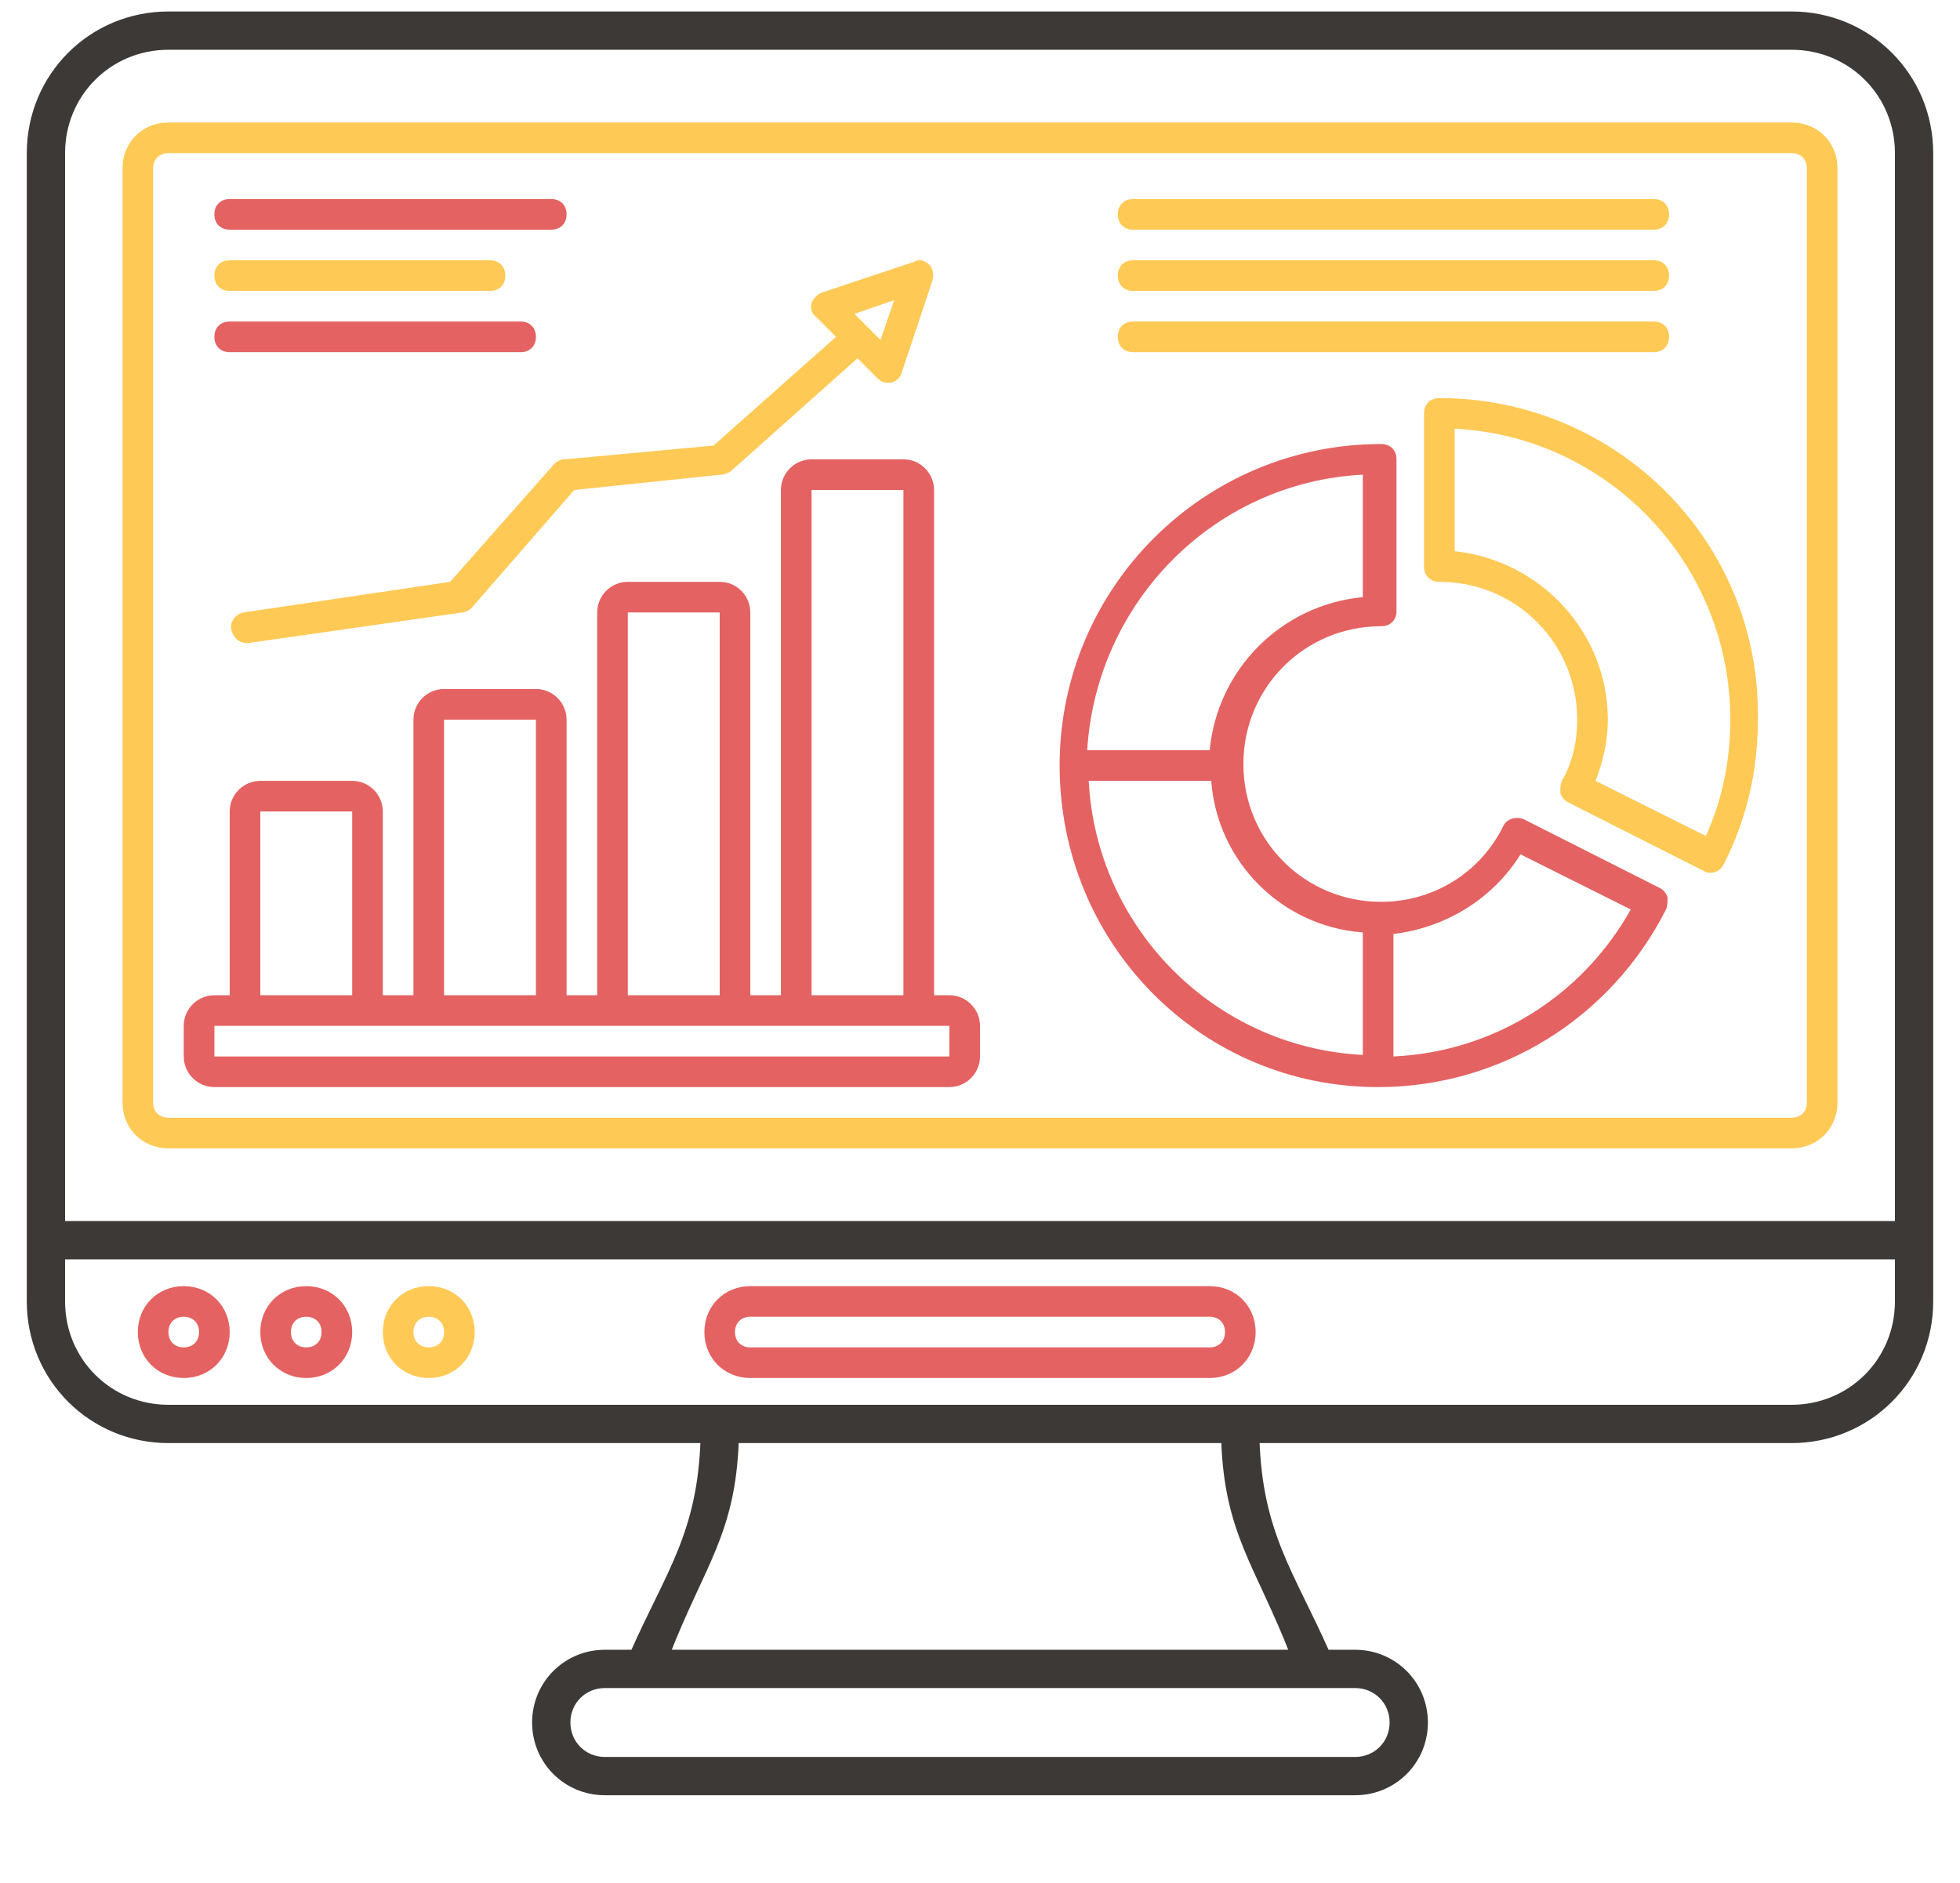
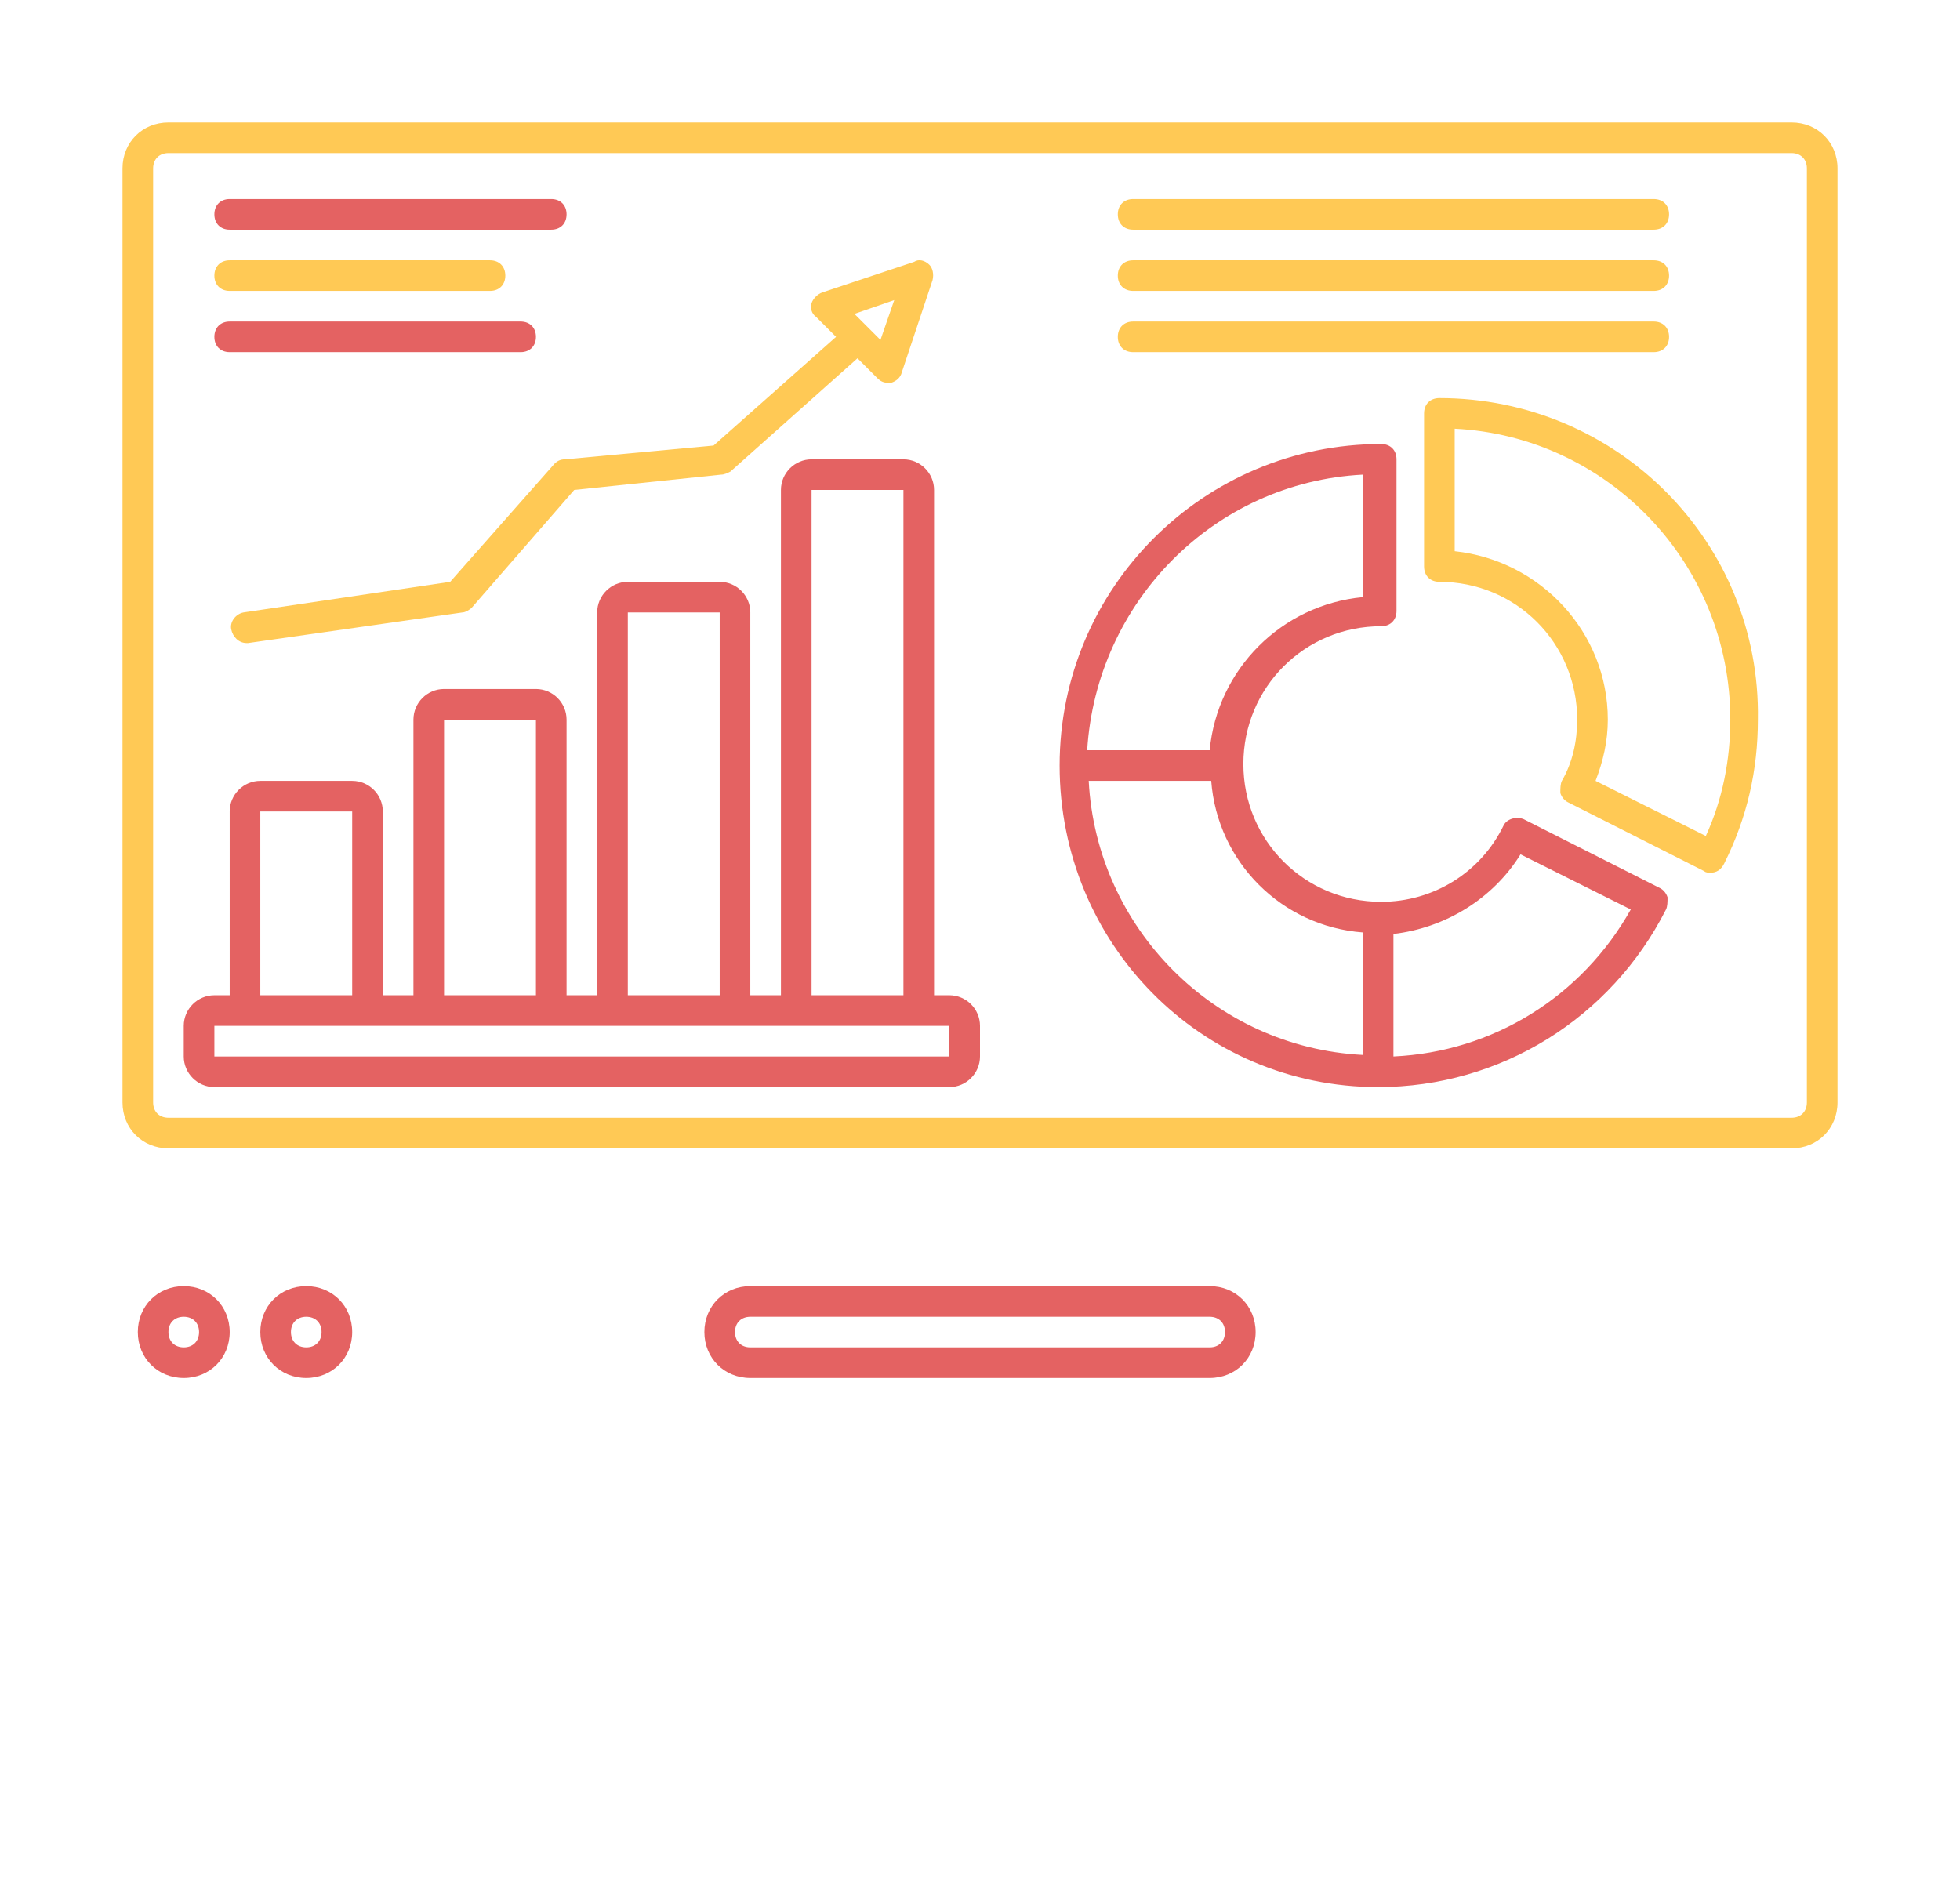
<svg xmlns="http://www.w3.org/2000/svg" version="1.1" id="Layer_1" x="0px" y="0px" viewBox="0 0 128 123" style="enable-background:new 0 0 128 123;" xml:space="preserve">
  <style type="text/css">
	.st0{fill:#3C3936;stroke:#3C3936;stroke-width:0.5;stroke-miterlimit:10;}
	.st1{fill:#FFC955;}
	.st2{fill:#E46262;}
</style>
  <g>
-     <path class="st0" d="M117,1H11c-5,0-9,4-9,9v75c0,5,4,9,9,9h35c-0.2,6.2-2.3,8.8-4.6,14h-1.9c-2.5,0-4.5,2-4.5,4.5s2,4.5,4.5,4.5   h49c2.5,0,4.5-2,4.5-4.5s-2-4.5-4.5-4.5h-1.9c-2.3-5.2-4.4-7.8-4.6-14h35c5,0,9-4,9-9V10C126,5,122,1,117,1z M11,3h106   c3.9,0,7,3.1,7,7v70H4V10C4,6.1,7.1,3,11,3z M91,112.5c0,1.4-1.1,2.5-2.5,2.5h-49c-1.4,0-2.5-1.1-2.5-2.5s1.1-2.5,2.5-2.5h49   C89.9,110,91,111.1,91,112.5z M84.5,108h-41c2.3-5.9,4.3-7.9,4.5-14H80C80.2,100.1,82.2,102.1,84.5,108z M117,92H11   c-3.9,0-7-3.1-7-7v-3h120v3C124,88.9,120.9,92,117,92z" />
    <path class="st1" d="M11,75h106c1.7,0,3-1.3,3-3V11c0-1.7-1.3-3-3-3H11c-1.7,0-3,1.3-3,3v61C8,73.7,9.3,75,11,75z M10,11   c0-0.6,0.4-1,1-1h106c0.6,0,1,0.4,1,1v61c0,0.6-0.4,1-1,1H11c-0.6,0-1-0.4-1-1L10,11z" />
    <path class="st2" d="M79,84H49c-1.7,0-3,1.3-3,3s1.3,3,3,3h30c1.7,0,3-1.3,3-3S80.7,84,79,84z M79,88H49c-0.6,0-1-0.4-1-1   s0.4-1,1-1h30c0.6,0,1,0.4,1,1S79.6,88,79,88z" />
    <path class="st2" d="M12,84c-1.7,0-3,1.3-3,3s1.3,3,3,3s3-1.3,3-3S13.7,84,12,84z M12,88c-0.6,0-1-0.4-1-1s0.4-1,1-1s1,0.4,1,1   S12.6,88,12,88z" />
    <path class="st2" d="M20,84c-1.7,0-3,1.3-3,3s1.3,3,3,3s3-1.3,3-3S21.7,84,20,84z M20,88c-0.6,0-1-0.4-1-1s0.4-1,1-1s1,0.4,1,1   S20.6,88,20,88z" />
-     <path class="st1" d="M28,84c-1.7,0-3,1.3-3,3s1.3,3,3,3s3-1.3,3-3S29.7,84,28,84z M28,88c-0.6,0-1-0.4-1-1s0.4-1,1-1s1,0.4,1,1   S28.6,88,28,88z" />
    <path class="st2" d="M14,71h48c1.1,0,2-0.9,2-2v-2c0-1.1-0.9-2-2-2h-1V32c0-1.1-0.9-2-2-2h-6c-1.1,0-2,0.9-2,2v33h-2V40   c0-1.1-0.9-2-2-2h-6c-1.1,0-2,0.9-2,2v25h-2V47c0-1.1-0.9-2-2-2h-6c-1.1,0-2,0.9-2,2v18h-2V53c0-1.1-0.9-2-2-2h-6c-1.1,0-2,0.9-2,2   v12h-1c-1.1,0-2,0.9-2,2v2C12,70.1,12.9,71,14,71z M53,32h6v33h-6V32z M41,40h6v25h-6V40z M29,47h6v18h-6V47z M17,53h6v12h-6V53z    M14,67h48l0,2H14V67z" />
    <path class="st2" d="M90,71c8,0,15.2-4.5,18.8-11.6c0.1-0.2,0.1-0.5,0.1-0.8c-0.1-0.3-0.3-0.5-0.5-0.6l-8.9-4.5   c-0.5-0.2-1.1,0-1.3,0.4c-1.5,3.1-4.6,5-8,5c-5,0-9-4-9-9s4-9,9-9c0.6,0,1-0.4,1-1V30c0-0.6-0.4-1-1-1c-11.6,0-21,9.4-21,21   S78.4,71,90,71z M99.3,55.8l7.2,3.6c-3.2,5.7-9,9.3-15.5,9.6v-8C94.4,60.6,97.5,58.7,99.3,55.8z M89,60.9v8   c-9.7-0.5-17.4-8.3-17.9-17.9h8C79.5,56.3,83.7,60.5,89,60.9z M89,31v8c-5.3,0.5-9.5,4.7-10,10h-8C71.6,39.3,79.3,31.5,89,31z" />
    <path class="st1" d="M94,26c-0.6,0-1,0.4-1,1v10c0,0.6,0.4,1,1,1c5,0,9,4,9,9c0,1.4-0.3,2.8-1,4c-0.1,0.2-0.1,0.5-0.1,0.8   c0.1,0.3,0.3,0.5,0.5,0.6l8.9,4.5c0.1,0.1,0.3,0.1,0.4,0.1c0.4,0,0.7-0.2,0.9-0.6c1.5-3,2.2-6.1,2.2-9.4C115,35.4,105.6,26,94,26z    M111.4,54.6l-7.2-3.6c0.5-1.3,0.8-2.6,0.8-4c0-5.7-4.4-10.4-10-11v-8c10,0.5,18,8.8,18,19C113,49.6,112.5,52.2,111.4,54.6z" />
    <path class="st1" d="M36.9,30c-0.3,0-0.5,0.1-0.7,0.3l-6.8,7.7L15.9,40c-0.5,0.1-0.9,0.6-0.8,1.1c0.1,0.5,0.5,0.9,1,0.9   c0,0,0.1,0,0.1,0l14-2c0.2,0,0.5-0.2,0.6-0.3l6.7-7.7l9.6-1c0.2,0,0.4-0.1,0.6-0.2l8.3-7.4l1.3,1.3c0.2,0.2,0.4,0.3,0.7,0.3   c0.1,0,0.2,0,0.2,0c0.3-0.1,0.6-0.3,0.7-0.7l2-6c0.1-0.4,0-0.8-0.2-1c-0.3-0.3-0.7-0.4-1-0.2l-6,2c-0.3,0.1-0.6,0.4-0.7,0.7   c-0.1,0.3,0,0.7,0.3,0.9l1.3,1.3l-8,7.1L36.9,30z M58.4,19.6l-0.9,2.6l-1.7-1.7L58.4,19.6z" />
    <path class="st1" d="M74,15h34c0.6,0,1-0.4,1-1s-0.4-1-1-1H74c-0.6,0-1,0.4-1,1S73.4,15,74,15z" />
    <path class="st1" d="M74,19h34c0.6,0,1-0.4,1-1s-0.4-1-1-1H74c-0.6,0-1,0.4-1,1S73.4,19,74,19z" />
    <path class="st1" d="M74,23h34c0.6,0,1-0.4,1-1s-0.4-1-1-1H74c-0.6,0-1,0.4-1,1S73.4,23,74,23z" />
    <path class="st2" d="M15,15h21c0.6,0,1-0.4,1-1s-0.4-1-1-1H15c-0.6,0-1,0.4-1,1S14.4,15,15,15z" />
    <path class="st1" d="M15,19h17c0.6,0,1-0.4,1-1s-0.4-1-1-1H15c-0.6,0-1,0.4-1,1S14.4,19,15,19z" />
    <path class="st2" d="M15,23h19c0.6,0,1-0.4,1-1s-0.4-1-1-1H15c-0.6,0-1,0.4-1,1S14.4,23,15,23z" />
  </g>
</svg>